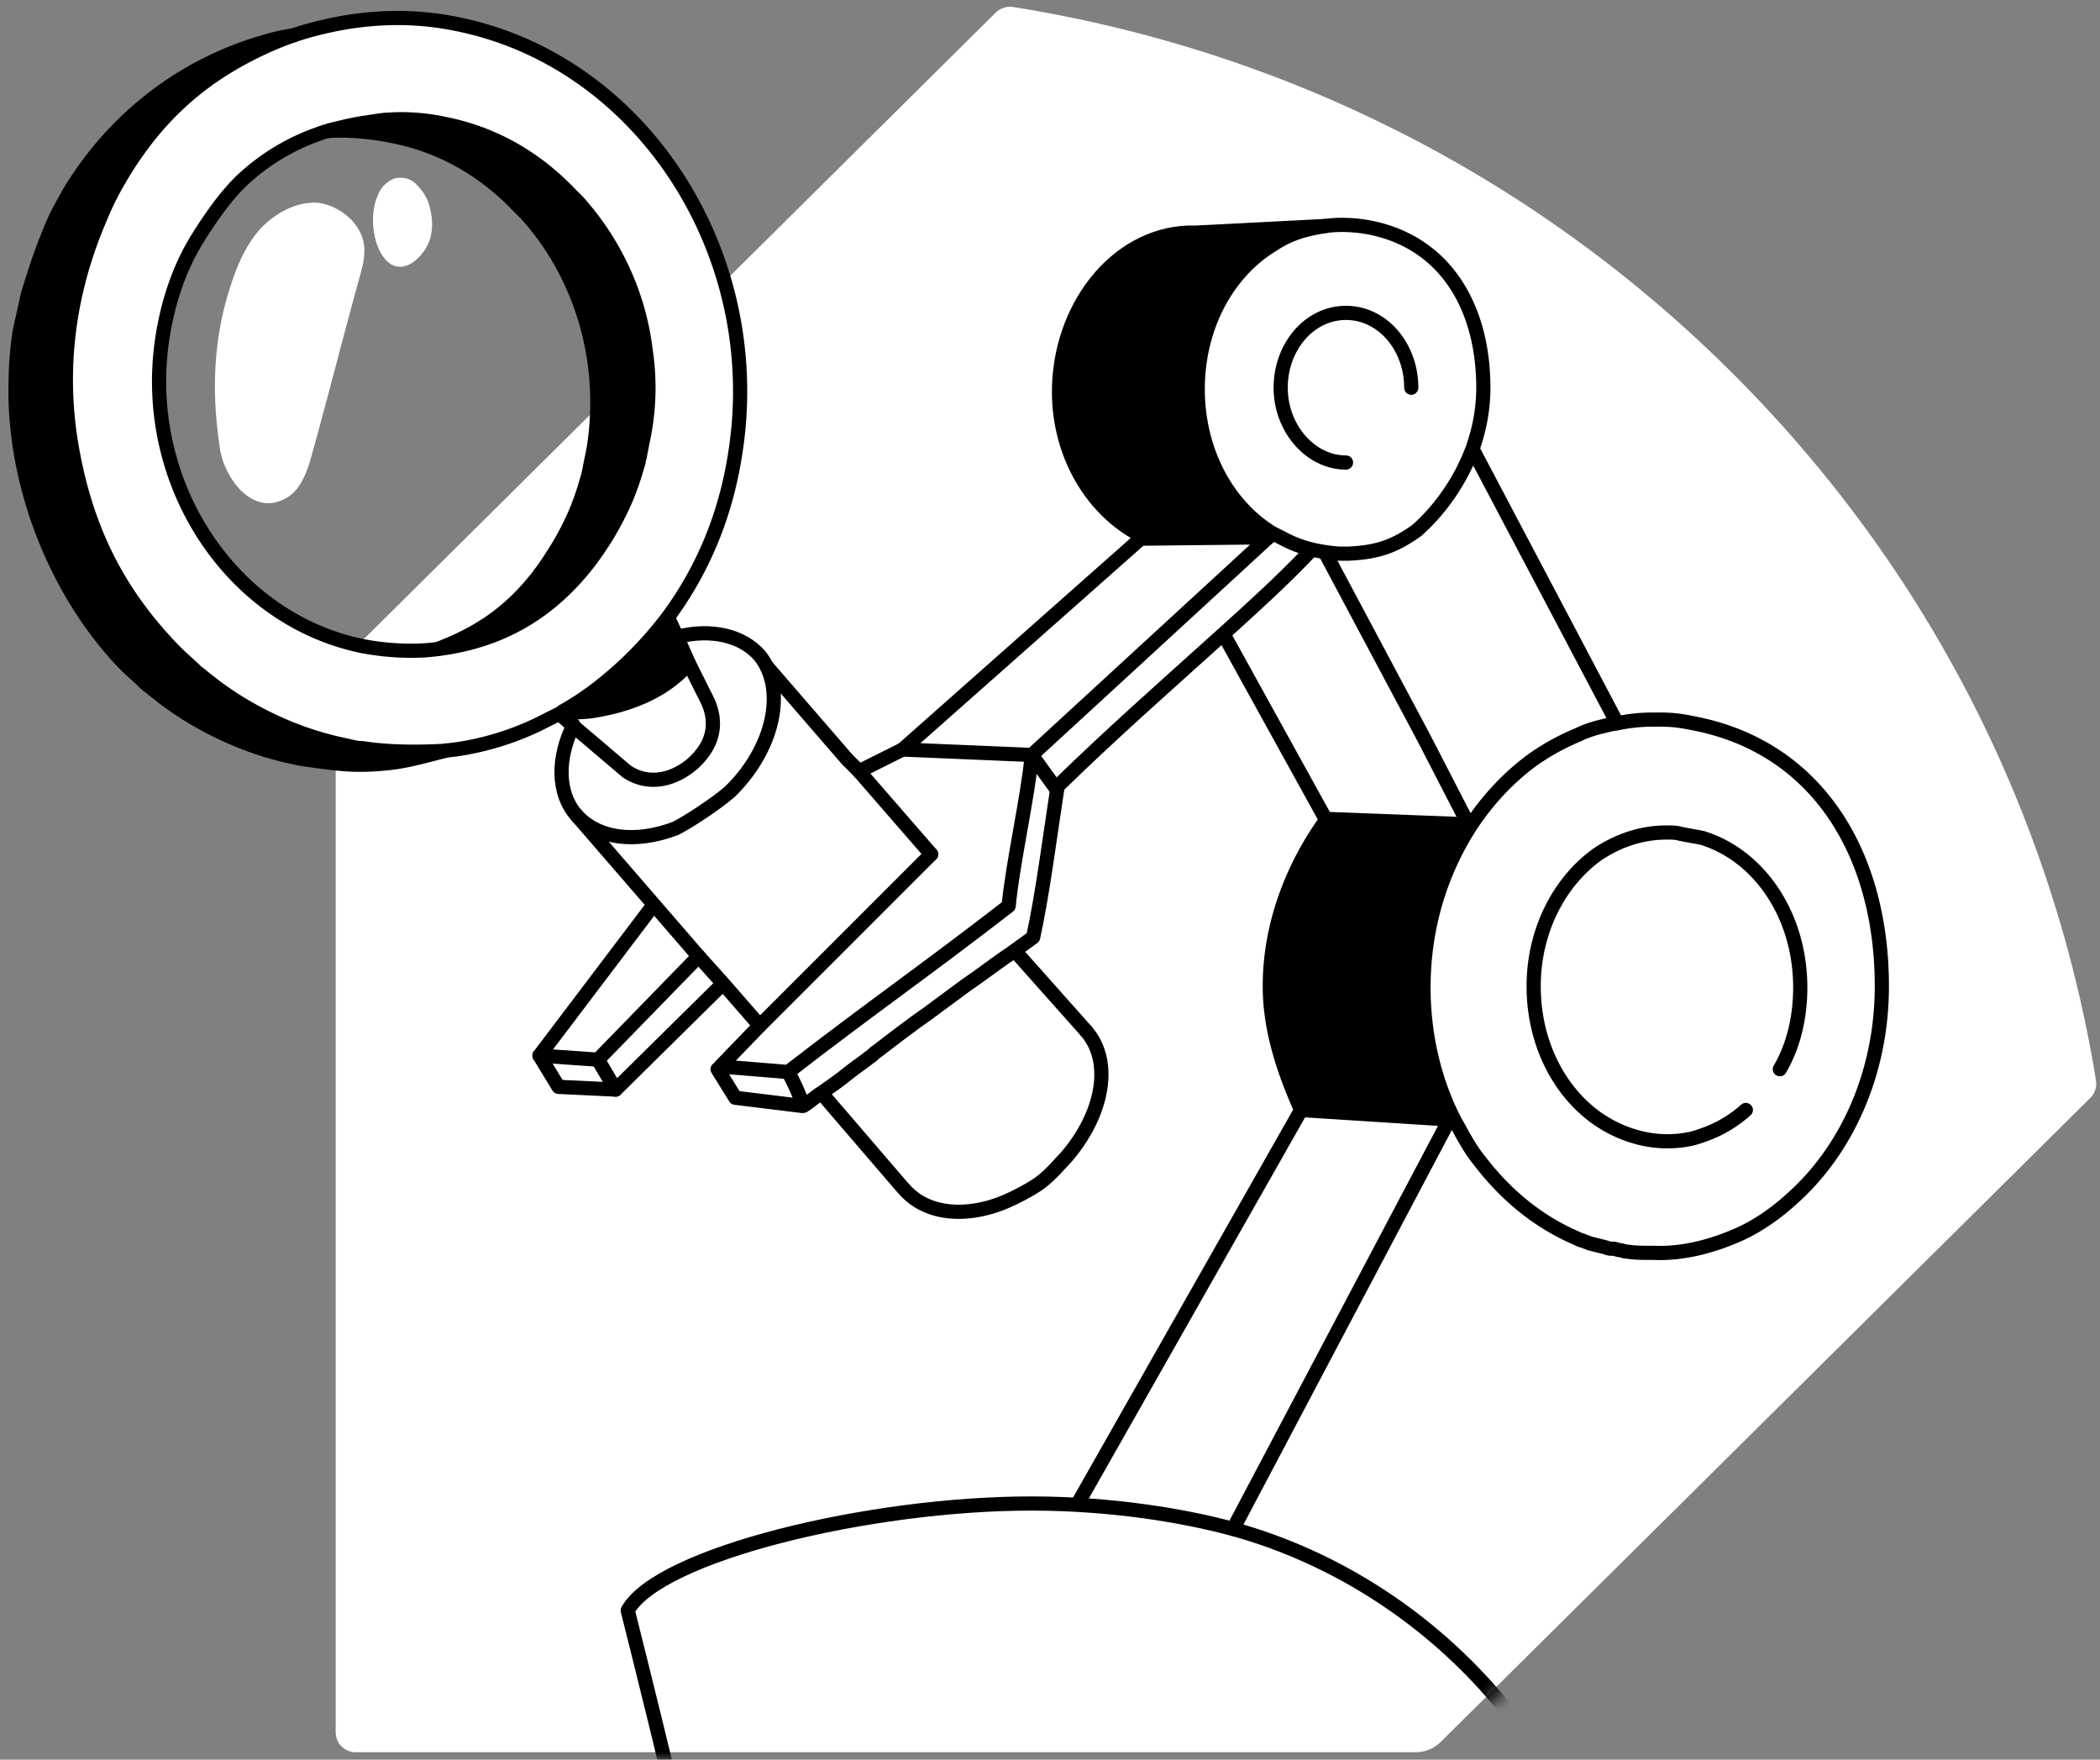
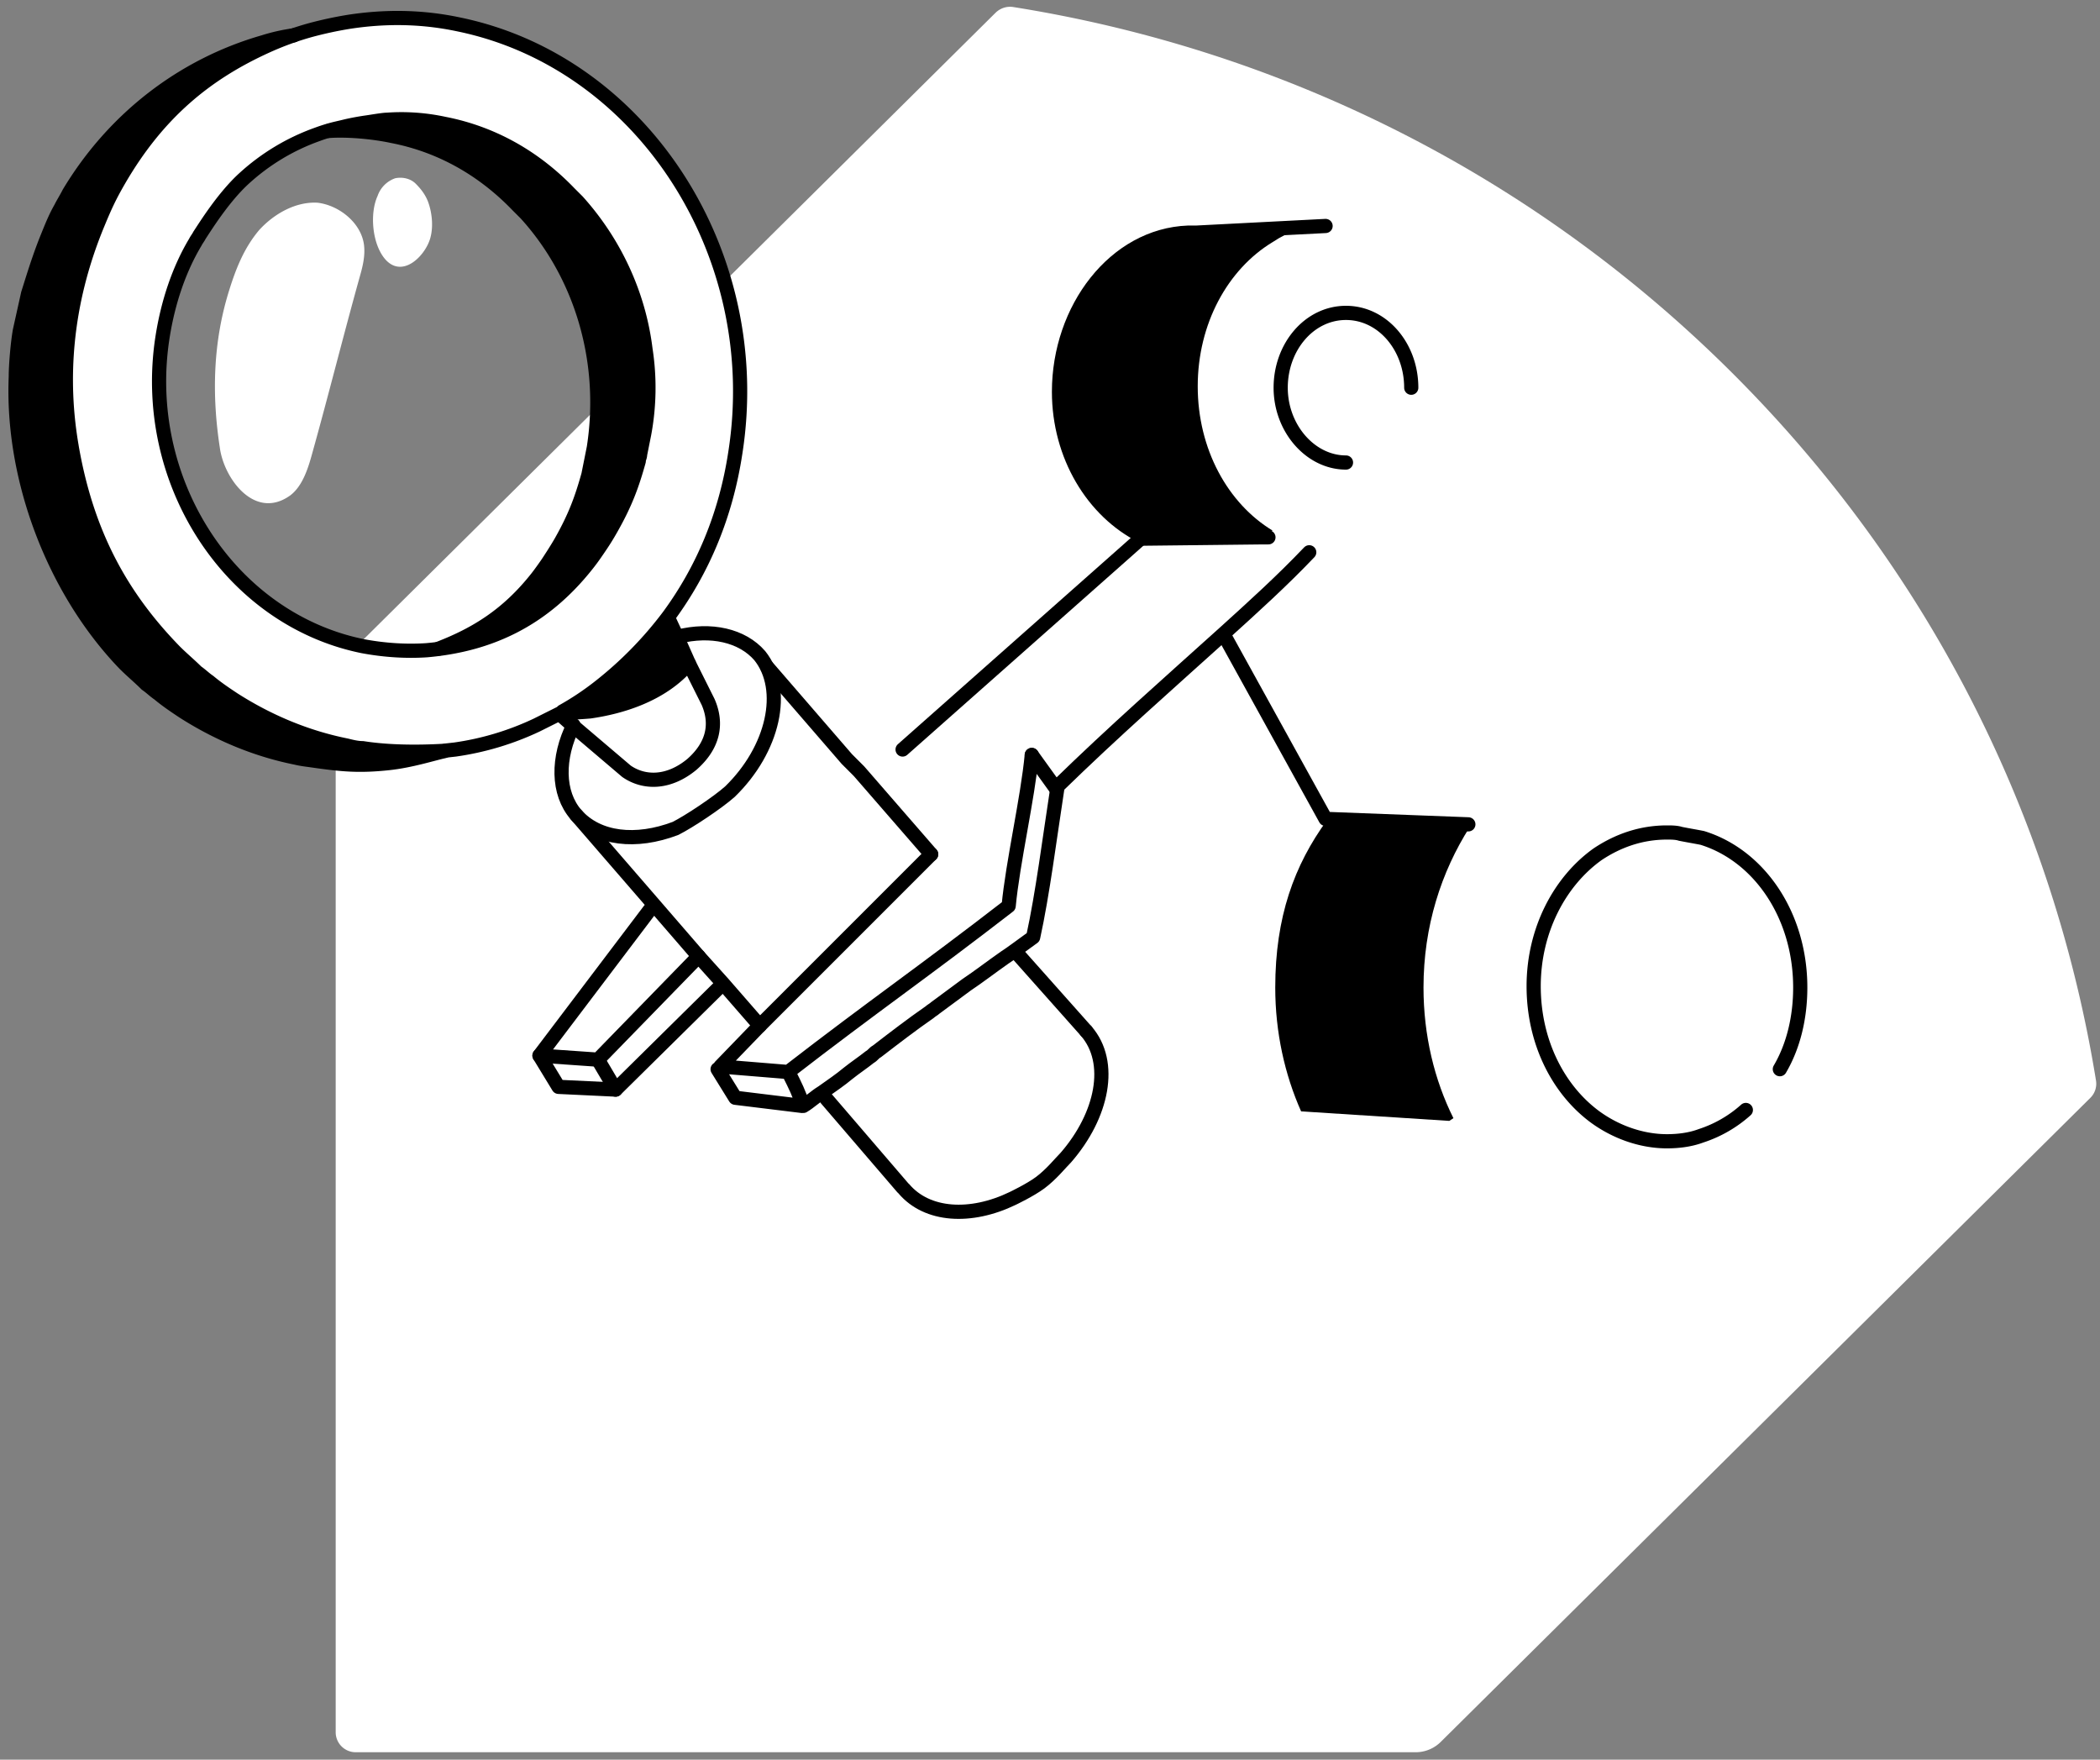
<svg xmlns="http://www.w3.org/2000/svg" width="148" height="124" fill="none">
  <rect width="100%" height="100%" fill="#808080" stroke="none" />
  <path fill="#fff" d="m70.171.891-45.78 45.383a2.47 2.47 0 0 0-.733 1.753v74.048a1.41 1.41 0 0 0 1.414 1.402h74.696c.663 0 1.297-.26 1.769-.727l45.78-45.383a1.4 1.4 0 0 0 .401-1.223c-2.968-18.333-11.58-35.927-25.826-50.05C107.647 11.974 89.898 3.436 71.405.495c-.448-.07-.908.08-1.234.397" />
-   <path fill="#fff" d="M122.658 86.943c1.246-.575 2.492-1.437 3.546-2.396 3.93-3.45 6.423-8.914 6.423-15.049 0-9.202-5.656-16.87-13.132-18.5-.192-.096-.48-.096-.767-.096s-.479-.095-.767-.095c-.192 0-.479 0-.671-.096h-.863q-1.293 0-2.588.287h-.095c-.863.192-1.726.384-2.493.767a16.7 16.7 0 0 0-3.163 1.725c-1.725 1.247-3.259 2.876-4.505 4.793-2.013 3.163-3.259 6.998-3.259 11.31 0 3.356.767 6.519 2.109 9.203.191.383.383.67.575 1.054.383.671.767 1.342 1.246 1.917 1.821 2.397 4.122 4.314 6.806 5.464.191.096.383.192.479.192.192.096.287.096.479.191l1.15.288c.192.096.384.096.576.096.095 0 .287.096.383.096.192 0 .287.096.479.096.575.095 1.15.095 1.726.095h.191c2.109.096 4.218-.479 6.135-1.342" />
  <path fill="#000" d="M39.456 50.325c3.259.192 6.614-.479 9.49-2.013 0-.191 0-.287.095-.479-.67-1.438-1.246-2.78-2.013-4.217-2.108 2.588-4.792 4.888-7.572 6.71" />
  <path fill="#fff" d="M103.583 58.186c1.246-1.917 2.78-3.547 4.505-4.793a16.7 16.7 0 0 1 3.163-1.725c.863-.288 1.63-.576 2.492-.767h.096a12 12 0 0 1 2.588-.288h.863c.192 0 .479 0 .671.096.288 0 .479.096.767.096.287 0 .479.096.767.096h-.192c-.863 0-1.725.096-2.588.191h-.096c-.863.192-1.725.384-2.492.767a16.7 16.7 0 0 0-3.163 1.726c-1.726 1.246-3.259 2.875-4.505 4.792-2.013 3.163-3.26 6.998-3.26 11.311 0 3.355.767 6.518 2.109 9.202 2.301 4.697 6.327 8.243 11.023 9.202-.575 0-1.15-.096-1.725-.096-.192 0-.287 0-.479-.096-.096 0-.288 0-.384-.096-.191 0-.383-.096-.575-.096l-1.15-.287c-.192-.096-.383-.096-.479-.192-.192-.096-.384-.096-.48-.191-2.683-1.15-4.984-3.068-6.805-5.464-.479-.575-.863-1.246-1.246-1.917-.192-.288-.384-.671-.575-1.055-1.342-2.684-2.109-5.847-2.109-9.202 0-4.121 1.246-8.051 3.259-11.214 0 .096 0 0 0 0" />
  <path fill="#fff" d="M117.291 50.805h-.575a.61.61 0 0 1 .575 0M113.167 87.9c.192.097.384.097.576.097-.192 0-.384 0-.576-.096" />
  <path fill="#000" d="m103.487 58.09.095.192c-2.012 3.163-3.259 6.997-3.259 11.31 0 3.356.767 6.519 2.109 9.203l-.287.192-10.448-.671c-1.15-2.588-1.822-5.56-1.822-8.723 0-4.985 1.342-8.627 3.643-11.79z" />
-   <path fill="#fff" d="M103.007 79.849c.383.671.767 1.342 1.246 1.918-.479-.576-.863-1.247-1.246-1.918M96.393 16.01c.192 0 .288.095.48.095h-.576c-1.342.096-2.684.575-3.834 1.342-3.163 1.917-5.272 5.751-5.272 10.16 0 4.41 2.109 8.244 5.272 10.161l.575.288c.575.287 1.15.575 1.821.767h-.479c-.383 0-.67 0-1.054-.096-.384 0-.671-.096-1.055-.192a8.8 8.8 0 0 1-2.204-.863l-.575-.287c-3.164-1.917-5.272-5.751-5.272-10.16 0-4.41 2.108-8.244 5.272-10.161 1.15-.767 2.492-1.15 3.834-1.342l.958-.096h1.055c.191 0 .287.096.479.096.288.192.48.192.575.287" />
  <path fill="#fff" d="M96.393 16.01c-.096 0-.192-.096-.384-.096.096 0 .288 0 .384.096m-1.151-.192h-.287q.144-.144.287 0m-.862-.095-.96.096c.288-.096.672-.096.96-.096" />
  <path fill="#000" d="m84.41 16.299 9.107-.576c-1.342.096-2.684.575-3.834 1.342-3.163 1.917-5.272 5.752-5.272 10.16 0 4.41 2.109 8.244 5.272 10.161l-.575.288h-8.531c-3.451-1.821-5.847-5.655-5.847-10.16 0-5.848 3.93-11.12 9.106-11.215z" />
  <path fill="#fff" d="m92.27 38.63-.095.48c-2.013 2.013-4.026 3.834-5.943 5.655-3.93 3.547-7.86 6.997-11.79 10.832L72.717 53.2 89.49 37.864h-.383l.575-.288.575.288a9.8 9.8 0 0 0 2.013.767M75.018 81.573l-.576.576-.575.575c-.383.383-.862.67-1.246.958-.191.096-.479.288-.67.384s-.48.191-.672.383c-2.875-2.971-6.23-6.614-9.585-10.256 1.246-.959 2.492-1.917 3.738-2.78a601 601 0 0 0 9.586 10.16" />
-   <path fill="#fff" d="m72.718 53.202 1.725 2.396c-.575 3.738-1.054 7.572-1.725 10.64-.384.287-.671.479-1.055.766-.287.192-.67.48-.958.671-.959.672-1.822 1.247-2.684 1.918-.767.575-1.438 1.054-2.205 1.63-.096.095-.287.19-.383.287-1.246.958-2.493 1.82-3.739 2.78-.191.095-.383.287-.479.383-.48.383-.958.767-1.534 1.15-.575.48-1.15.863-1.82 1.342-.384.288-.863.575-1.343.959-.287-1.15-.479-1.342-1.054-2.397 5.943-4.6 9.585-7.093 15.528-11.694.384-3.259 1.438-7.764 1.726-10.831M60.162 65.665l-3.259 3.354c-4.41-4.792-8.052-8.818-9.298-10.543 0 0 .096 0 .096-.096.096 0 .288-.096.383-.192.959-.48 1.918-1.054 2.78-1.821.192-.192.384-.384.575-.48 1.63 2.014 4.889 5.656 8.723 9.778" />
  <path fill="#fff" d="M53.546 46.396c1.917 2.3.959 6.422-2.109 9.49-.191.191-.383.383-.575.479-.863.767-1.821 1.342-2.78 1.82-.096.097-.287.097-.383.192 0 0-.096 0-.096.096-2.684 1.055-5.464.767-6.997-.958-1.342-1.63-1.342-4.026-.192-6.327l3.834 3.26c1.246.862 2.972.862 4.601-.48 1.534-1.342 1.821-2.971 1.15-4.409l-1.342-2.684-.862-1.725c2.3-.671 4.409-.288 5.751 1.246" />
  <path fill="#fff" d="M49.904 49.464c.67 1.533.383 3.067-1.15 4.409-1.63 1.342-3.355 1.342-4.601.48l-3.835-3.26 1.15-.958c2.013-.288 5.177-1.055 7.094-3.355z" />
  <path fill="#000" d="m47.795 45.054.863 1.725c-1.917 2.396-5.08 3.163-7.093 3.355z" />
  <path fill="#000" d="m47.124 43.617.671 1.438-6.23 5.08c-1.15.096-1.917.096-1.917.096 3.546-.671 7.476-6.614 7.476-6.614" />
  <path fill="#fff" d="M47.029 43.617s-3.835 5.943-7.477 6.71A20 20 0 0 0 42.14 48.6c1.917-1.438 3.547-3.067 4.889-4.984" />
  <path fill="#fff" d="m39.456 50.327 7.572-6.71A26.8 26.8 0 0 1 42.14 48.6c-.767.575-1.726 1.15-2.588 1.726z" />
  <path fill="#000" d="M45.4 24.829c.288 1.917.288 3.93-.095 5.942l-.288 1.438c0 .192-.096.288-.096.48-.479 1.725-1.054 3.258-1.917 4.696-.191.288-.287.576-.479.863l-.096.096c-.096.192-.288.383-.383.575s-.288.383-.384.575a1.3 1.3 0 0 0-.287.383l-.096.096c-2.876 3.451-6.902 5.656-11.31 6.04 2.97-.96 5.654-2.78 7.763-5.273l.096-.096c.096-.096.192-.191.288-.383.191-.192.287-.384.383-.575.096-.192.288-.384.383-.575l.096-.096c.192-.288.384-.575.48-.863.862-1.438 1.437-2.971 1.917-4.697.096-.191.096-.383.096-.479l.287-1.438c.959-6.23-.958-12.269-4.793-16.486l-.575-.576c-2.396-2.396-5.367-4.121-8.818-4.888q-2.013-.432-4.026-.288h-.48c.097 0 .192-.096.288-.096s.192-.095.192-.095c.192 0 .288-.096.48-.096.095 0 .095 0 .19-.096.288-.096.48-.096.768-.192.287-.096.479-.096.767-.096.287-.096.575-.096.862-.096.192 0 .384 0 .575-.095a14.3 14.3 0 0 1 4.026.287c3.451.671 6.422 2.396 8.819 4.889l.575.575c2.492 2.971 4.217 6.71 4.793 10.64" />
  <path fill="#fff" d="m41.566 50.133-1.151.96-.863-.768s.096 0 .096-.096c0 0 .767.096 1.918-.096m-2.685-.286.575.48-1.725.862a20 20 0 0 1-5.751 1.726h-.096c-.288 0-.48.096-.767.096 1.055-.288 2.013-.672 2.972-1.055.575-.287 1.246-.575 1.821-.958a20 20 0 0 0 2.588-1.726l.096-.096.192.48z" />
  <path fill="#000" d="M30.926 53.01h.287c-.863.287-1.821.479-2.78.575h-.096c-.383 0-.67.096-1.054.096-1.725.191-3.547.096-5.368-.192-.383-.096-.767-.096-1.15-.192-2.876-.575-5.56-1.725-7.956-3.259-.575-.383-1.15-.767-1.725-1.246-.288-.192-.575-.48-.863-.67-.575-.48-1.054-.96-1.534-1.439-4.984-5.08-7.955-12.46-7.668-20.225v-.862c.096-.863.192-1.63.288-2.493.096-.862.287-1.725.479-2.588.096-.383.192-.862.383-1.246.096-.383.288-.767.384-1.246l.287-.863c.096-.191.096-.287.192-.479.288-.767.671-1.438.959-2.109.191-.383.383-.67.575-1.054 3.163-5.272 8.051-9.106 13.707-10.64l.192.48c-4.218 1.917-7.86 5.176-10.353 9.393-.191.384-.383.671-.575 1.055-.383.67-.67 1.342-.958 2.108-.096.192-.096.288-.192.48l-.288.862c-.191.384-.287.767-.383 1.246-.096.384-.288.863-.383 1.247l-.576 2.588c-.095.862-.191 1.629-.287 2.492v.862c-.096 1.918.096 3.835.383 5.656.959 5.56 3.547 10.64 7.285 14.474.48.479 1.055.958 1.534 1.438.287.191.575.479.862.67.576.48 1.15.863 1.726 1.246 2.396 1.534 5.08 2.684 7.956 3.26.383.095.767.191 1.15.191 2.013.48 3.834.575 5.56.384" />
  <path fill="#fff" d="M30.158 14.19c.288.767.384 1.725.192 2.492-.288 1.246-1.917 2.971-3.163 1.63-.959-1.055-1.15-3.26-.575-4.506a2.01 2.01 0 0 1 1.246-1.246c.479-.096 1.054 0 1.438.384.383.383.67.766.862 1.246m-4.505 3.067c.096.767-.096 1.534-.288 2.205-1.15 4.121-2.204 8.339-3.354 12.46-.288 1.055-.671 2.301-1.534 2.972-2.492 1.821-4.697-1.15-4.985-3.355-.575-3.738-.479-7.476.671-11.119.48-1.533 1.055-2.971 2.11-4.217 1.054-1.15 2.587-2.013 4.12-1.917 1.534.191 3.068 1.437 3.26 2.971M24.6 1.728l-.096.48c-.863 0-1.726 0-2.59.095.193-.096.48-.096.672-.191l1.918-.384z" />
  <path fill="#fff" d="m24.503 1.824-1.918.384c.576-.192 1.247-.288 1.918-.384" />
  <path fill="#fff" d="M32.364 1.92c-2.684-.575-5.272-.575-7.764-.192l-.096.48c-.863 0-1.726 0-2.588.095a21 21 0 0 0-3.163 1.15C14.535 5.372 10.893 8.63 8.4 12.848c-.191.384-.383.671-.575 1.055-.383.67-.67 1.342-1.054 2.108-.096.192-.096.288-.192.48l-.287.862c-.192.384-.288.767-.384 1.246-.096.384-.287.863-.383 1.247l-.575 2.588c-.096.862-.192 1.629-.288 2.492 0 .287 0 .575-.096.862-.096 1.918.096 3.835.384 5.656.958 5.56 3.546 10.64 7.285 14.474.479.479 1.054.958 1.533 1.438.288.191.575.479.863.67.575.48 1.15.863 1.725 1.247 2.397 1.533 5.08 2.684 7.956 3.259.383.095.767.095 1.15.191 1.822.288 3.643.288 5.368.192h.288c1.054-.288 2.013-.671 2.971-1.054.575-.288 1.246-.575 1.821-.959a20 20 0 0 0 2.589-1.725l.095-.096.192.575.096.096.575.48 7.572-6.71c2.397-3.26 4.026-7.094 4.697-11.503 2.205-13.9-6.422-27.415-19.362-30.099M45.4 30.772l-.288 1.438c0 .191-.096.287-.096.479-.383 1.725-1.054 3.259-1.917 4.697-.191.287-.287.575-.479.862l-.096.096c-.096.192-.287.384-.383.575-.096.192-.288.384-.383.576a1.3 1.3 0 0 0-.288.383l-.096.096c-2.876 3.45-6.901 5.655-11.31 6.039a18.1 18.1 0 0 1-4.506-.288c-9.393-1.917-15.72-11.694-14.09-21.855.383-2.396 1.15-4.696 2.3-6.614.096-.191.192-.287.288-.479l1.15-1.725c0-.096.096-.096.096-.192.287-.383.575-.67.863-.958.191-.192.383-.384.479-.576.192-.191.383-.383.575-.479.575-.48 1.054-.958 1.63-1.342.191-.192.479-.287.766-.479.192-.096.384-.288.671-.383.192-.096.384-.192.671-.288.192-.096.48-.192.671-.288s.384-.191.671-.287l.863-.288c.096 0 .096 0 .192-.096.095 0 .191-.095.287-.095s.192-.096.192-.096c.096 0 .287-.096.48-.096h.19c.288-.096.48-.096.768-.192.287 0 .479-.096.767-.096.287-.096.575-.096.862-.096h.575a14.3 14.3 0 0 1 4.026.288c3.45.671 6.422 2.492 8.819 4.889l.575.575c2.588 2.875 4.313 6.518 4.792 10.448 0 1.821 0 3.834-.287 5.847" />
  <path fill="#fff" d="M37.443 3.645a10 10 0 0 0-2.3-.575c-2.685-.575-5.273-.575-7.765-.192 0 0-1.821.48-2.684.576a21 21 0 0 0-3.163 1.15c-4.217 1.917-7.86 5.176-10.352 9.393-.192.384-.383.671-.575 1.055-.384.67-.671 1.342-.959 2.109-.096.191-.096.287-.191.479l-.288.863c-.192.383-.288.766-.383 1.246-.096.383-.288.862-.384 1.246l-.575 2.588c-.096.863-.192 1.63-.288 2.492v.767c-.095 1.917.096 3.834.384 5.751.958 5.56 3.547 10.64 7.285 14.474.479.48 1.054 1.054 1.533 1.438.288.191.576.479.863.67.575.48 1.15.863 1.725 1.247.863.575 1.822 1.15 2.78 1.534-2.013-.672-3.93-1.534-5.655-2.684-.575-.384-1.15-.767-1.726-1.246-.287-.192-.575-.48-.862-.672-.575-.479-1.055-.958-1.534-1.437-3.738-3.834-6.326-8.915-7.285-14.474-.287-1.821-.479-3.739-.383-5.656 0-.287 0-.575.096-.862.096-.767.191-1.63.287-2.492q.144-1.295.575-2.588c.096-.384.192-.863.384-1.247.096-.383.287-.766.383-1.246l.288-.862c.096-.192.096-.288.191-.48.288-.767.671-1.438 1.055-2.108.192-.384.383-.671.575-1.055 2.492-4.217 6.135-7.476 10.352-9.393a21 21 0 0 1 3.163-1.15c.863-.097 2.684-.576 2.684-.576 2.492-.383 5.176-.383 7.764.192 1.726.383 3.451.958 4.985 1.725" />
  <path fill="#000" d="M22.587 2.208c-.192.096-.48.096-.671.192-.192 0-.288 0-.48.096z" />
  <path fill="#000" d="M21.436 2.4c.192 0 .287 0 .479-.096a21 21 0 0 0-3.163 1.15l-.192-.48z" />
  <path fill="#000" d="m21.436 2.4-2.876.575c.863-.192 1.917-.48 2.876-.575M5.524 19.94c-.192.863-.384 1.726-.48 2.589-.095.862-.191 1.63-.287 2.492.096-.863.192-1.63.288-2.492s.191-1.726.479-2.588m-3.642.67c-.192.863-.383 1.725-.48 2.588-.095.863-.19 1.63-.287 2.492.096-.862.096-1.63.288-2.396.096-.959.287-1.821.48-2.684" />
-   <path stroke="#000" stroke-linecap="round" stroke-linejoin="round" stroke-miterlimit="10" d="M122.657 86.943c1.246-.575 2.492-1.438 3.547-2.396 3.93-3.45 6.422-8.915 6.422-15.05 0-9.201-4.444-16.765-13.132-18.499-.851-.17-1.337-.264-2.205-.287-.224-.006-.383 0-.575 0h-.287q-1.295 0-2.588.287h-.096c-.863.192-1.725.383-2.492.767a16.6 16.6 0 0 0-3.163 1.725c-1.726 1.246-3.26 2.876-4.506 4.793-2.013 3.163-3.259 6.997-3.259 11.31 0 3.355.767 6.519 2.109 9.203.192.383.384.67.575 1.054.384.67.767 1.342 1.246 1.917 1.822 2.396 4.122 4.314 6.806 5.464.192.096.383.191.479.191.192.096.288.096.48.192l1.15.288c.191.096.383.096.575.096.096 0 .287.095.383.095.192 0 .288.096.48.096.575.096 1.15.096 1.725.096h.192c2.108.096 4.217-.48 6.134-1.342M94.572 39.015c-.663 0-1.726-.192-2.11-.288a8.8 8.8 0 0 1-2.204-.863l-.575-.287c-3.163-1.917-5.272-5.751-5.272-10.16 0-4.41 2.109-8.244 5.272-10.161 1.15-.767 2.264-1.116 3.834-1.342.779-.112 2.076-.102 3.355.191 5.171 1.188 7.668 5.752 7.668 11.215 0 1.534-.287 2.972-.767 4.314-.862 2.3-2.3 4.313-3.93 5.751-1.779 1.285-3.067 1.534-4.792 1.63zm0 0c.287 0-.384 0 0 0M91.696 78.22c-1.15-2.589-2.205-5.56-2.205-8.723 0-4.505 1.725-8.627 4.026-11.79M80.48 37.864h8.531m.385 0L72.717 53.201l-9.106-.384m-.001.001-3.067 1.533m26.361 53.391 15.241-28.852-10.448-.671-15.72 27.701m37.86-55.211-10.064-19.075M93.41 38.981l6.913 12.973 3.163 6.135.096.096v.096" />
  <path stroke="#000" stroke-linecap="round" stroke-linejoin="round" stroke-miterlimit="10" d="m103.484 58.09-10.064-.384-7.093-12.844m7.095-28.938-9.106.469h-.576c-5.176.192-9.106 5.368-9.106 11.215 0 4.505 2.397 8.435 5.847 10.16m-16.87 15.049 15.912-14.09.863-.767.096-.096" />
  <path stroke="#000" stroke-linecap="round" stroke-linejoin="round" stroke-miterlimit="10" d="M89.395 37.864h-.384l-8.627.096M72.717 53.2c-.288 3.068-1.342 7.573-1.63 10.64-5.943 4.601-9.585 7.093-15.528 11.694.575 1.15.671 1.342 1.054 2.397.48-.288.863-.671 1.342-.959.671-.479 1.247-.862 1.822-1.342.479-.383 1.054-.767 1.533-1.15.192-.096.288-.288.48-.383 1.246-.959 2.492-1.917 3.738-2.78.096-.096.287-.192.383-.288.767-.575 1.438-1.054 2.205-1.63.862-.574 1.725-1.245 2.684-1.916.287-.192.575-.384.958-.671.384-.288.671-.48 1.055-.767.67-3.067 1.15-6.902 1.725-10.64 3.93-3.834 7.86-7.285 11.79-10.831 2.013-1.822 4.026-3.643 5.943-5.656M50.574 75.344l1.246 2.013 4.697.575M38.02 74.385l1.342 2.204 4.026.192 7.38-7.285m4.695 6.039-4.697-.384 2.78-2.876 3.259-3.259 3.355-3.354 5.463-5.464" />
  <path stroke="#000" stroke-linecap="round" stroke-linejoin="round" stroke-miterlimit="10" d="m49.235 67.388-7.093 7.285-4.122-.288 7.764-10.256m-5.369-13.036c-1.15 2.3-1.15 4.793.192 6.326 1.533 1.726 4.217 2.013 6.997.959.958-.48 2.971-1.821 3.834-2.588 3.067-2.972 4.026-7.19 2.109-9.585-1.246-1.438-3.45-1.918-5.751-1.343M76.552 72.66q0 .142 0 0m0 0c1.917 2.204 1.15 5.942-1.438 8.914-.384.383-1.016 1.18-1.809 1.77-.697.518-1.93 1.105-1.93 1.105-2.971 1.438-6.038 1.246-7.668-.67m-.097-.097-5.376-6.26" />
  <path stroke="#000" stroke-linecap="round" stroke-linejoin="round" stroke-miterlimit="10" d="m53.546 72.276-2.588-2.971-1.725-1.917-3.068-3.547-5.56-6.422m35.946 15.24-4.86-5.463m-6.066-6.997-5.08-5.847-.863-.863-5.604-6.48" />
  <mask id="a" width="125" height="124" x="23" y="0" maskUnits="userSpaceOnUse" style="mask-type:alpha">
-     <path fill="#00BA96" stroke="#000" d="m70.171.891-45.78 45.383a2.47 2.47 0 0 0-.733 1.753v74.048a1.41 1.41 0 0 0 1.414 1.402h74.696c.663 0 1.297-.26 1.769-.727l45.78-45.383a1.4 1.4 0 0 0 .401-1.223c-2.968-18.333-11.58-35.927-25.826-50.05C107.647 11.974 89.898 3.436 71.405.495M70.17.89l.349.358-45.777 45.38a1.97 1.97 0 0 0-.585 1.398v74.048a.91.91 0 0 0 .914.902h74.696a2 2 0 0 0 1.417-.582l45.78-45.383a.9.9 0 0 0 .26-.785v-.003c-2.952-18.231-11.516-35.729-25.685-49.774S89.72 3.914 71.327.987M70.171.891l.352.355-.002.002a.96.96 0 0 1 .806-.26M70.171.89a1.46 1.46 0 0 1 1.234-.398m-.078.494h.001l.077-.494m-.078.494.078-.494" />
-   </mask>
+     </mask>
  <g mask="url(#a)">
-     <path stroke="#000" stroke-linecap="round" stroke-linejoin="round" stroke-miterlimit="10" d="M105.689 119.915c1.725 2.013 3.163 4.218 4.409 6.518l1.15 8.819s-61.496 4.313-61.208 3.354c.287-.958-5.8-25.121-5.8-25.121 2.178-3.93 17.004-7.554 28.527-7.535 5.564.009 10.588.833 14.134 1.792 7.285 2.012 13.899 6.326 18.788 12.173" />
+     <path stroke="#000" stroke-linecap="round" stroke-linejoin="round" stroke-miterlimit="10" d="M105.689 119.915c1.725 2.013 3.163 4.218 4.409 6.518l1.15 8.819s-61.496 4.313-61.208 3.354" />
  </g>
  <path stroke="#000" stroke-linecap="round" stroke-linejoin="round" stroke-miterlimit="10" d="m48.561 46.778 1.342 2.684c.67 1.534.383 3.068-1.15 4.41-1.63 1.342-3.355 1.342-4.601.479l-3.834-3.26-.863-.766M94.86 32.593c-2.493 0-4.602-2.396-4.602-5.272 0-2.875 2.013-5.272 4.601-5.272s4.601 2.397 4.601 5.272M72.716 53.203l1.726 2.397M42.14 74.672l1.246 2.11M1.977 20.703c.28-.872.75-2.466 1.342-3.925.34-.838.575-1.438.958-2.109.192-.383.384-.67.576-1.054 3.163-5.272 8.051-9.01 13.707-10.64a13 13 0 0 1 2.134-.484m2.468 6.737c1.342-.096 3.163.072 4.505.36 3.45.67 6.422 2.396 8.818 4.888l.575.575c3.835 4.218 5.752 10.257 4.793 16.487l-.383 1.917c-.48 1.725-.944 2.971-1.917 4.697-.347.615-.959 1.533-.959 1.533s-.45.656-.767 1.055c-2.06 2.597-4.266 3.945-6.888 4.961M1.114 26.554c.096-.863.231-2.393.288-3.259m-.288 3.26c0-.864.137-2.41.288-3.26m-.288 3.26c-.3 7.179 2.684 15.048 7.669 20.224.479.48 1.054.959 1.533 1.438.288.192.575.48.863.671.575.48 1.15.863 1.725 1.246 2.397 1.534 5.08 2.684 7.956 3.26.384.095.7.126 1.15.19 2.077.298 3.282.414 5.368.192 1.561-.165 3.067-.651 3.93-.843M1.402 23.295l.575-2.588" />
  <path stroke="#000" stroke-linecap="round" stroke-linejoin="round" stroke-miterlimit="10" d="M5.044 31.443c1.075 6.236 3.547 10.64 7.285 14.473.48.48 1.054.959 1.534 1.438.287.192.575.48.863.671.575.48 1.15.863 1.725 1.246 2.396 1.534 5.08 2.684 7.956 3.26.383.095.767.191 1.15.191 1.821.288 3.93.288 5.655.192l.863-.096a20 20 0 0 0 5.751-1.725l1.726-.863s.095 0 .095-.096a20 20 0 0 0 2.589-1.725 26.8 26.8 0 0 0 4.888-4.985c2.396-3.259 4.026-7.093 4.697-11.502 2.205-13.995-6.518-27.51-19.458-30.194-2.684-.575-5.272-.575-7.765-.192a27 27 0 0 0-2.683.575 21 21 0 0 0-3.164 1.15C14.534 5.18 11.147 7.939 8.4 12.656c-.69 1.187-1.01 1.894-1.534 3.163-2.34 5.68-2.616 11.01-1.82 15.625" />
  <path stroke="#000" stroke-linecap="round" stroke-linejoin="round" stroke-miterlimit="10" d="M23.161 9.204c.444-.131.701-.175 1.15-.287.3-.075.93-.204 1.534-.288.336-.046 1.15-.191 1.438-.191a14.3 14.3 0 0 1 4.026.287c3.45.671 6.422 2.396 8.818 4.889l.575.575c2.588 2.875 4.314 6.518 4.793 10.448a17.7 17.7 0 0 1-.096 5.943l-.287 1.438c0 .191-.096.287-.096.479-.48 1.725-.944 2.971-1.917 4.697-.347.615-.56.95-.959 1.533-.287.42-.45.655-.767 1.055-3.107 3.926-6.901 5.655-11.31 6.039-1.438.095-2.972 0-4.505-.288-9.394-1.917-15.72-11.694-14.091-21.855.383-2.396 1.15-4.696 2.3-6.614.096-.191.192-.287.288-.479.383-.575 1.681-2.684 3.163-4.026a15.2 15.2 0 0 1 5.08-3.067c.334-.122.523-.187.863-.288M39.647 50.23s.767 0 1.917-.096c2.013-.288 5.065-1.09 6.982-3.39l-.751-1.69-.671-1.439s-3.93 5.943-7.477 6.614" />
  <path fill="#fff" d="M126.777 69.595c0 4.984-2.971 9.298-6.901 10.544-.767.287-1.63.383-2.397.383-1.821 0-3.642-.67-5.08-1.725-2.588-1.917-4.313-5.272-4.313-9.202s1.821-7.381 4.505-9.298c1.438-.959 3.067-1.534 4.888-1.534.288 0 .671 0 .959.096.479.096 1.054.192 1.534.288 3.834 1.15 6.805 5.368 6.805 10.448" />
  <path stroke="#000" stroke-linecap="round" stroke-linejoin="round" stroke-miterlimit="10" d="M123.04 78.218a8.8 8.8 0 0 1-3.163 1.821c-.767.288-1.629.384-2.396.384-1.821 0-3.642-.671-5.08-1.726-2.588-1.917-4.314-5.272-4.314-9.201s1.822-7.381 4.505-9.298c1.438-.959 3.068-1.534 4.889-1.534.288 0 .671 0 .959.096.479.096 1.054.192 1.533.287 4.026 1.247 6.902 5.464 6.902 10.544 0 2.11-.48 4.122-1.438 5.752" />
</svg>